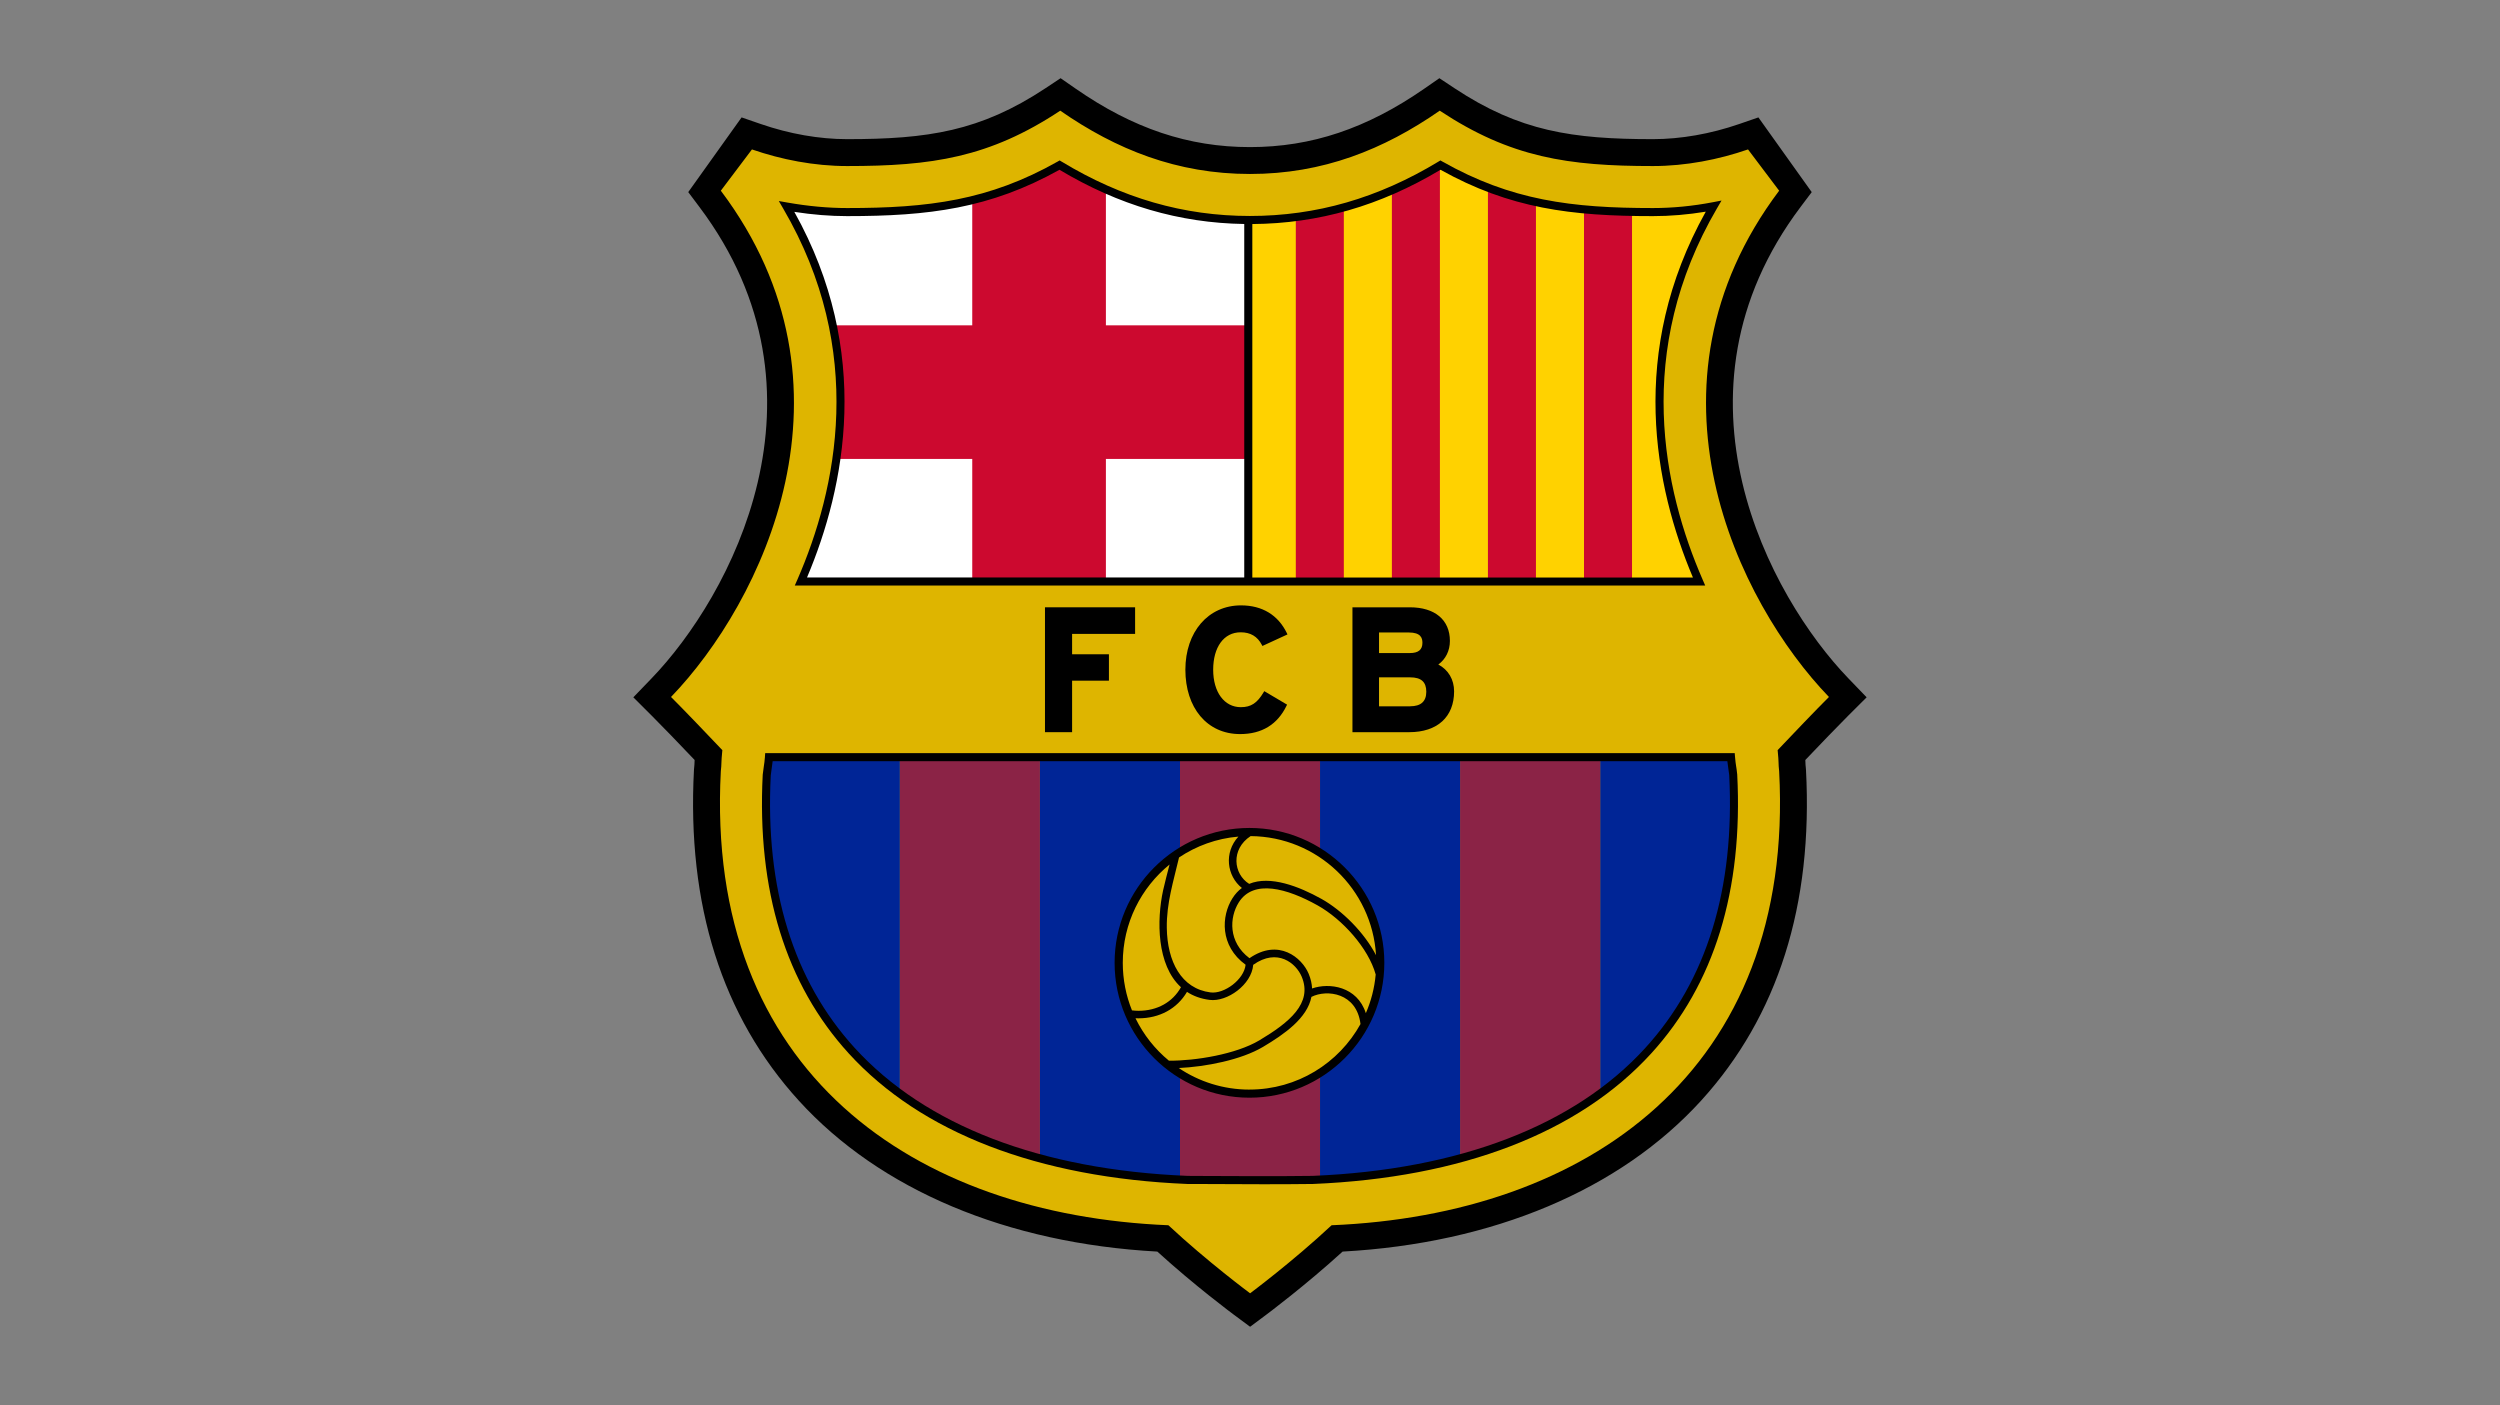
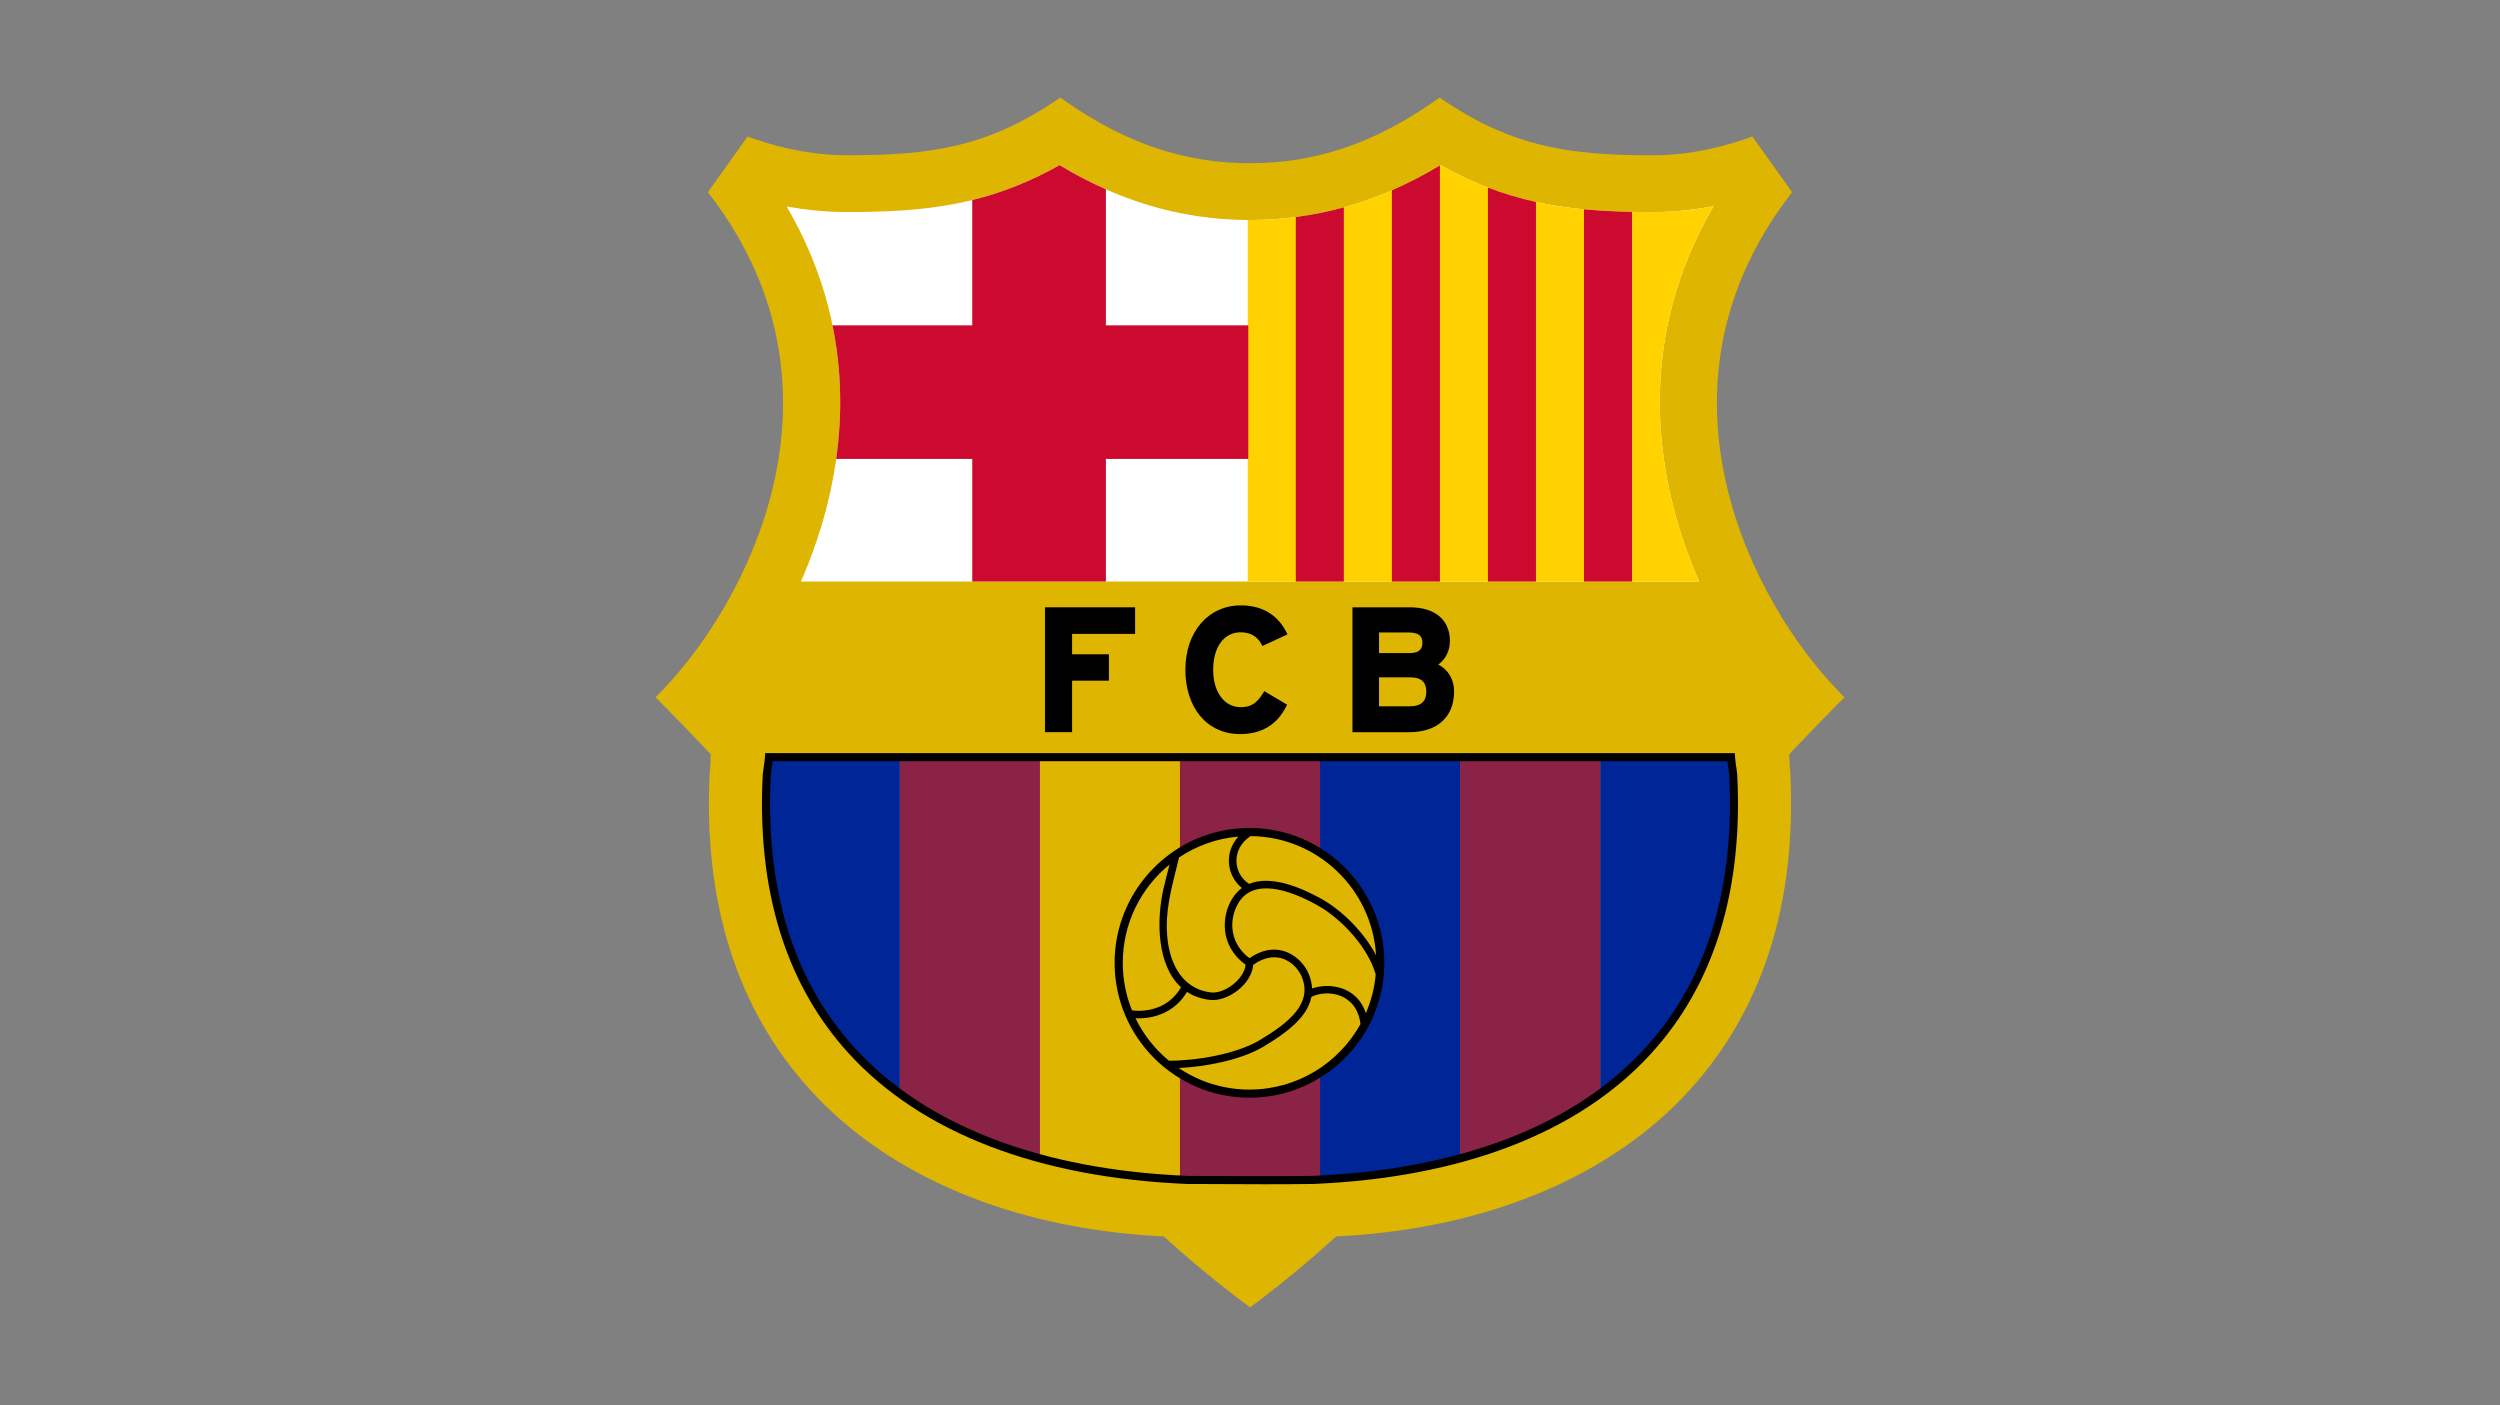
<svg xmlns="http://www.w3.org/2000/svg" id="Ebene_1" data-name="Ebene 1" viewBox="0 0 1000 562">
  <rect x="0" y="0" width="1000" height="562" fill="#808080" stroke="none" />
  <defs>
    <style>      .cls-1 {        fill: none;      }      .cls-1, .cls-2, .cls-3, .cls-4, .cls-5, .cls-6, .cls-7, .cls-8 {        stroke-width: 0px;      }      .cls-3 {        fill: #8b2346;      }      .cls-4 {        fill: #deb500;      }      .cls-5 {        fill: #cc092f;      }      .cls-6 {        fill: #fff;      }      .cls-7 {        fill: #ffd200;      }      .cls-8 {        fill: #002596;      }    </style>
  </defs>
  <g>
    <path class="cls-4" d="m575.84,39.06l2.49,1.65c27.34,18.1,49.34,21.41,82.83,21.41,11.8,0,24.47-2.22,36.61-6.41l3.18-1.1,15.88,22.25-1.63,2.18c-58.99,78.38-12.99,163,19.57,196.78l3.01,3.13-3.07,3.07c-4.27,4.26-11.66,11.95-17.16,17.72l-1.86,1.96.12,2.69.03.94c.03.69.05,1.4.19,2.63l.05.49c2.76,52.28-10.79,95.22-40.27,127.62-31.32,34.43-80.73,55.16-139.11,58.37l-2.25.13-1.67,1.52c-14.87,13.53-29.96,24.77-30.12,24.89l-2.63,1.96-2.63-1.95c-.63-.47-15.53-11.55-30.2-24.9l-1.67-1.52-2.25-.13c-58.38-3.21-107.79-23.94-139.11-58.37-29.48-32.41-43.03-75.36-40.26-127.64l.04-.49c.14-1.16.16-1.8.19-2.52v-.2s0-.02,0-.02l.03-.81.12-2.7-1.86-1.95c-5.18-5.44-12.78-13.35-17.15-17.72l-3.07-3.07,3.01-3.13c32.56-33.78,78.56-118.4,19.57-196.78l-1.64-2.18,15.89-22.25,3.17,1.1c12.14,4.19,24.8,6.41,36.61,6.41,33.49,0,55.49-3.31,82.83-21.41l2.5-1.65,2.46,1.7c24.11,16.74,47.43,24.53,73.38,24.53s49.26-7.79,73.38-24.53l2.46-1.7" />
    <path class="cls-6" d="m320.38,232.61c18.48-42.38,25.36-96.81-5.72-150.01,7.77,1.38,15.92,2.23,24.18,2.23,31.81,0,56.86-2.89,84.99-18.79,22.18,13.41,47.03,21.94,76.12,21.97,29.2-.03,54.05-8.55,76.23-21.97,28.13,15.9,53.18,18.79,84.99,18.79,8.26,0,16.41-.85,24.26-2.37-31.16,53.33-24.28,107.76-5.8,150.14h-359.24" />
    <path class="cls-7" d="m679.62,232.61c-18.48-42.38-25.36-96.81,5.8-150.14-7.84,1.51-15.99,2.37-24.26,2.37-31.81,0-56.86-2.89-84.99-18.79-22.18,13.41-47.02,21.94-76.23,21.97-.28,0-.56-.01-.84-.02v144.61h180.51Z" />
    <g>
      <path class="cls-8" d="m640.06,437.42c35.4-25.88,56.31-67.19,53.24-127.47-.36-3.43-.61-3.63-.89-7.08h-52.35v134.55Z" />
      <path class="cls-3" d="m584.03,463.36c21.07-5.7,40.04-14.25,56.04-25.95v-134.54h-56.04v160.49Z" />
      <path class="cls-3" d="m359.93,437.41c16.01,11.7,34.96,20.25,56.04,25.95v-160.49h-56.04v134.54Z" />
      <path class="cls-8" d="m306.7,309.95c-3.07,60.28,17.84,101.6,53.24,127.47v-134.55h-52.36c-.27,3.45-.52,3.65-.88,7.08Z" />
      <g>
        <path class="cls-3" d="m500.14,332.62c10.25,0,19.78,2.97,27.88,8.02v-37.77h-56.04v37.94c8.16-5.16,17.79-8.19,28.16-8.19Z" />
        <path class="cls-3" d="m500.14,438.21c-10.36,0-20-3.03-28.16-8.19v41.79c.99.05,1.97.12,2.96.17,18.62.09,35.49.2,50.11,0,1-.05,1.97-.12,2.97-.17v-41.62c-8.1,5.05-17.63,8.02-27.88,8.02Z" />
      </g>
      <path class="cls-8" d="m528.01,302.87v37.77c14.94,9.32,24.92,25.87,24.92,44.78s-9.98,35.45-24.92,44.77v41.62c19.79-1,38.63-3.76,56.04-8.45v-160.49h-56.04Z" />
-       <path class="cls-8" d="m447.35,385.42c0-18.8,9.85-35.26,24.65-44.62v-37.93h-56.04v160.49c17.41,4.69,36.25,7.45,56.04,8.45v-41.78c-14.79-9.36-24.65-25.81-24.65-44.61Z" />
    </g>
    <path class="cls-5" d="m333,130.12c3.76,18.34,3.88,36.34,1.47,53.46h54.43v49.03h53.46v-49.03h56.96v-53.46h-56.96v-54.38c-6.39-2.83-12.57-6.08-18.54-9.69-11.94,6.75-23.34,11.14-34.92,13.97v50.1h-55.9Z" />
    <g>
      <path class="cls-5" d="m614.38,232.61V80.77c-6.44-1.41-12.81-3.27-19.21-5.74v157.58h19.21Z" />
      <path class="cls-5" d="m537.53,232.61V82.94c-6.18,1.71-12.58,3.01-19.21,3.87v145.8h19.21Z" />
      <path class="cls-5" d="m652.81,232.61V84.75c-6.64-.13-13.02-.43-19.21-1.02v148.88h19.21Z" />
      <path class="cls-5" d="m575.96,232.61V66.17c-6.18,3.73-12.58,7.07-19.21,9.96v156.49h19.21Z" />
    </g>
-     <path class="cls-2" d="m746.66,278.93l-7.33-7.61c-31.27-32.44-75.49-113.6-19.07-188.58l4.43-5.89-21.33-29.89-7.65,2.64c-11.49,3.97-23.43,6.06-34.55,6.06-32.22,0-53.34-3.14-79.33-20.35l-6.08-4.03-5.99,4.16c-23.01,15.96-45.17,23.4-69.76,23.4s-46.77-7.43-69.77-23.4l-5.99-4.16-6.08,4.03c-25.99,17.21-47.11,20.35-79.33,20.35-11.11,0-23.06-2.09-34.54-6.06l-7.65-2.64-21.34,29.88,4.43,5.9c56.42,74.98,12.2,156.14-19.07,188.58l-7.33,7.61,7.48,7.46c4.02,4.01,11.15,11.41,17.04,17.61-.02.35-.02.66-.04.96-.02.64-.04,1.18-.16,2.22l-.06.7c-2.88,54.07,11.22,98.6,41.89,132.33,32.52,35.75,83.35,57.13,143.45,60.43,14.89,13.56,30.01,24.8,30.69,25.31l6.42,4.76,6.41-4.78c.67-.5,15.71-11.74,30.59-25.29,60.11-3.3,110.93-24.68,143.45-60.43,30.68-33.73,44.78-78.25,41.9-132.33l-.06-.7c-.12-1.05-.14-1.58-.16-2.23-.01-.29-.03-.6-.04-.95,5.9-6.2,13.03-13.6,17.04-17.61l7.48-7.46Zm-35.6,21.13c.55,5.43.23,5.22.6,8.4,6.42,120.53-77.55,177.44-179.02,181.64-15.51,14.49-32.6,27.22-32.6,27.22,0,0-17.17-12.74-32.68-27.22-101.48-4.2-185.44-61.12-179.03-181.64.38-3.18.06-2.97.61-8.4-5.82-6.15-15.45-16.2-20.53-21.27,36.4-37.77,78.87-124.17,19.92-202.51l12.45-16.51c11.78,4.07,24.89,6.65,38.05,6.65,33.8,0,56.89-3.35,85.27-22.15,22.43,15.57,46.76,25.32,75.9,25.32s53.46-9.75,75.9-25.32c28.38,18.79,51.45,22.15,85.26,22.15,13.16,0,26.27-2.58,38.05-6.65l12.45,16.51c-58.95,78.34-16.48,164.75,19.92,202.51-5.09,5.07-14.72,15.12-20.53,21.27Z" />
    <path class="cls-2" d="m305.98,302.74c-.14,1.84-.29,2.72-.44,3.71-.13.84-.27,1.76-.45,3.42-2.36,46.35,9.22,83.86,34.41,111.5,28.9,31.69,75.71,49.74,135.44,52.22h2.27c9.94.07,19.37.11,28.21.11,6.93,0,13.5-.03,19.7-.11,59.67-2.47,106.48-20.52,135.37-52.22,25.2-27.64,36.77-65.15,34.4-111.58-.16-1.58-.31-2.49-.44-3.34-.15-.99-.29-1.87-.44-3.71l-.12-1.49h-387.81l-.11,1.49Zm2.33,7.37c.16-1.5.29-2.37.42-3.17.11-.74.22-1.43.33-2.46h381.88c.11,1.04.22,1.72.33,2.47.13.8.26,1.66.42,3.08,2.31,45.45-8.98,82.18-33.57,109.15-28.31,31.04-74.34,48.74-133.09,51.17-14.01.19-30.1.11-47.8.02l-2.21-.02c-58.79-2.43-104.83-20.13-133.13-51.17-24.59-26.97-35.89-63.71-33.58-109.08Z" />
-     <path class="cls-2" d="m318.9,231.96l-.98,2.25h364.16l-.98-2.25c-15.82-36.28-27.68-91.52,5.72-148.68l1.79-3.06-3.48.67c-8.06,1.55-16.12,2.33-23.95,2.33-32.5,0-56.7-3.04-84.19-18.58l-.83-.47-.81.49c-24.14,14.6-48.8,21.72-75.39,21.73-26.52-.01-51.15-7.13-75.29-21.73l-.81-.49-.82.47c-27.5,15.54-51.69,18.58-84.19,18.58-7.59,0-15.63-.74-23.9-2.2l-3.43-.61,1.76,3.01c33.32,57.04,21.45,112.27,5.63,148.54Zm182.03-142.34c26.52-.19,51.17-7.29,75.27-21.71,27.77,15.49,52.24,18.54,84.96,18.54,6.93,0,14.02-.6,21.15-1.78-31.28,56.07-20.49,110-5.14,146.33h-176.24V89.62Zm-183.19-4.87c7.27,1.13,14.35,1.7,21.09,1.7,32.72,0,57.19-3.05,84.96-18.54,23.72,14.18,47.93,21.29,73.91,21.69v141.39h-174.89c15.35-36.34,26.17-90.26-5.08-146.25Z" />
    <polygon class="cls-2" points="454.04 253.56 454.04 242.92 417.99 242.92 417.99 292.87 428.84 292.87 428.84 272.27 443.57 272.27 443.57 261.71 428.84 261.71 428.84 253.56 454.04 253.56" />
    <path class="cls-2" d="m496.26,252.92c3.93,0,6.71,1.64,8.47,5.02l.23.45,10.03-4.62-.23-.49c-3.52-7.28-9.87-11.13-18.36-11.13-13.1,0-22.25,10.59-22.25,25.74s8.6,25.74,21.89,25.74c8.67,0,14.93-3.81,18.57-11.33l.22-.44-9.12-5.4-.27.45c-2.59,4.35-5.06,5.96-9.11,5.96-6.62,0-11.06-6.02-11.06-14.98s4.21-14.97,10.99-14.97Z" />
    <path class="cls-2" d="m579.96,256.37c0-8.42-6-13.45-16.03-13.45h-22.95v49.95h22.73c11.22,0,17.93-6.1,17.93-16.31,0-4.74-2.29-8.62-6.31-10.76,2.96-2.14,4.63-5.53,4.63-9.43Zm-28.35-3.38h11.89c4.85,0,5.47,2.22,5.47,4.15,0,2.75-1.63,4.08-4.98,4.08h-12.38v-8.23Zm12.46,29.53h-12.46v-11.58h12.46c4.39,0,6.45,1.83,6.45,5.76s-2.23,5.81-6.45,5.81Z" />
    <path class="cls-2" d="m499.79,439.08c29.74,0,53.94-24.2,53.94-53.95s-24.2-53.95-53.94-53.95-53.95,24.21-53.95,53.95,24.2,53.95,53.95,53.95Zm0-3.24c-10.48,0-20.21-3.19-28.29-8.63,10.71-.49,24.94-3.22,33.77-8.49,8.56-5.1,17.64-11.46,19.3-19.97,6.22-3.11,18.11-1.64,19.63,10.87-8.64,15.62-25.28,26.21-44.4,26.21Zm-25-39.09c2.49,1.63,5.47,2.76,9.04,3.21,7.04.9,16.83-6.09,17.45-14.03,9.68-6.86,17.14-.64,19.4,4.74,4.44,10.62-4.91,18.29-16.96,25.48-9.32,5.55-25.57,8.21-36.15,8.13-5.59-4.61-10.18-10.4-13.38-16.98.41.02.81.03,1.23.03,8.35,0,15.43-3.83,19.38-10.59Zm-8.07-25.61c-.14-9.93,2.68-18.64,4.89-28.15,6.9-4.63,15.01-7.61,23.75-8.35-5.86,6.38-4.64,15.73,1.39,20.55-1.42,1.04-2.69,2.41-3.79,4.15-4.47,7.07-5.1,18.99,5.28,26.56-.63,5.94-8.55,11.78-14.03,11.07-11.75-1.51-17.3-12.41-17.49-25.82Zm58.11,24.25c-.08-1.87-.51-3.83-1.37-5.9-2.7-6.44-12-14.27-23.67-6.21-8.58-6.45-8.05-16.34-4.27-22.34,5.89-9.34,19.29-5.62,31.53,1.22,9.93,5.55,20.33,17.15,23.23,27.64-.49,5.45-1.85,10.65-3.94,15.47-3.45-10.74-14.63-12.3-21.51-9.88Zm3.7-35.86c-8.86-4.94-20.48-9.47-28.86-5.98-6.34-3.94-7.43-13.86.57-19.11,26.77.22,48.59,21.2,50.17,47.63-4.78-9.15-13.52-17.87-21.87-22.54Zm-60.7-13.74c-.94,3.73-1.85,6.99-2.58,10.31-2.61,11.95-2.58,29.94,7.14,38.79-3.33,5.96-9.46,9.43-16.97,9.43-.9,0-1.77-.06-2.63-.17-2.37-5.87-3.68-12.29-3.68-19.01,0-15.88,7.3-30.06,18.73-39.35Z" />
  </g>
  <rect class="cls-1" width="1000" height="562" />
</svg>